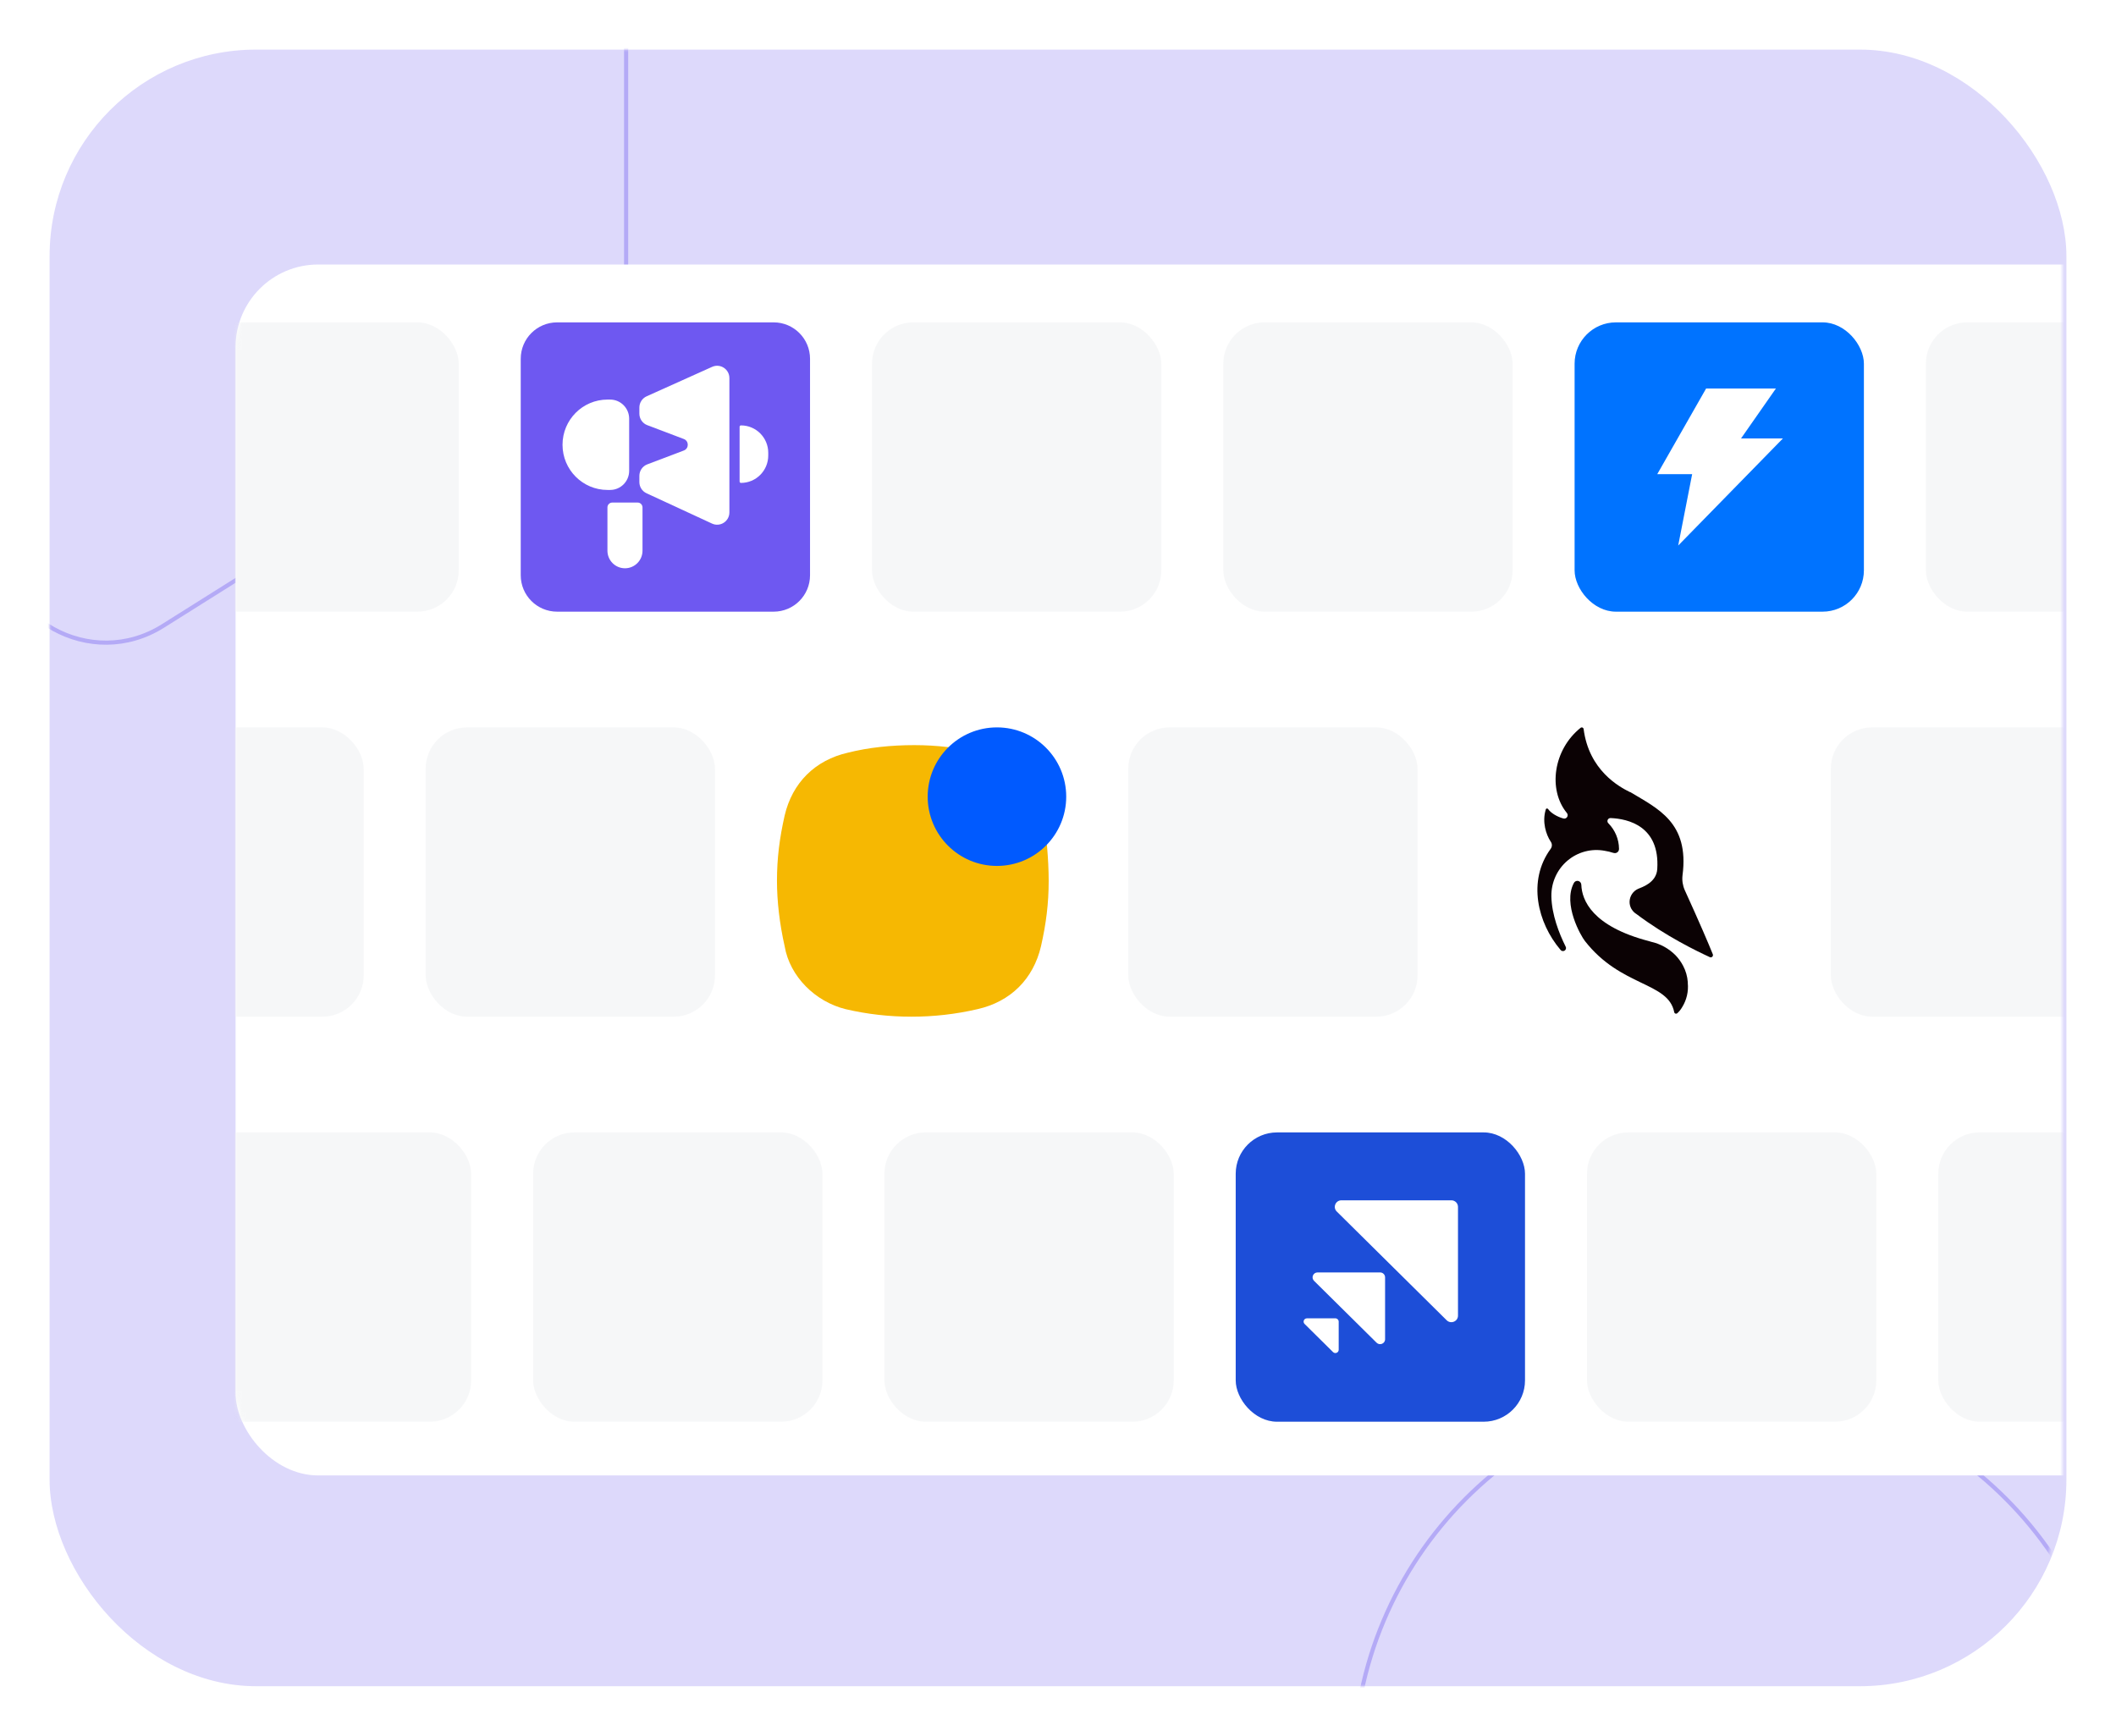
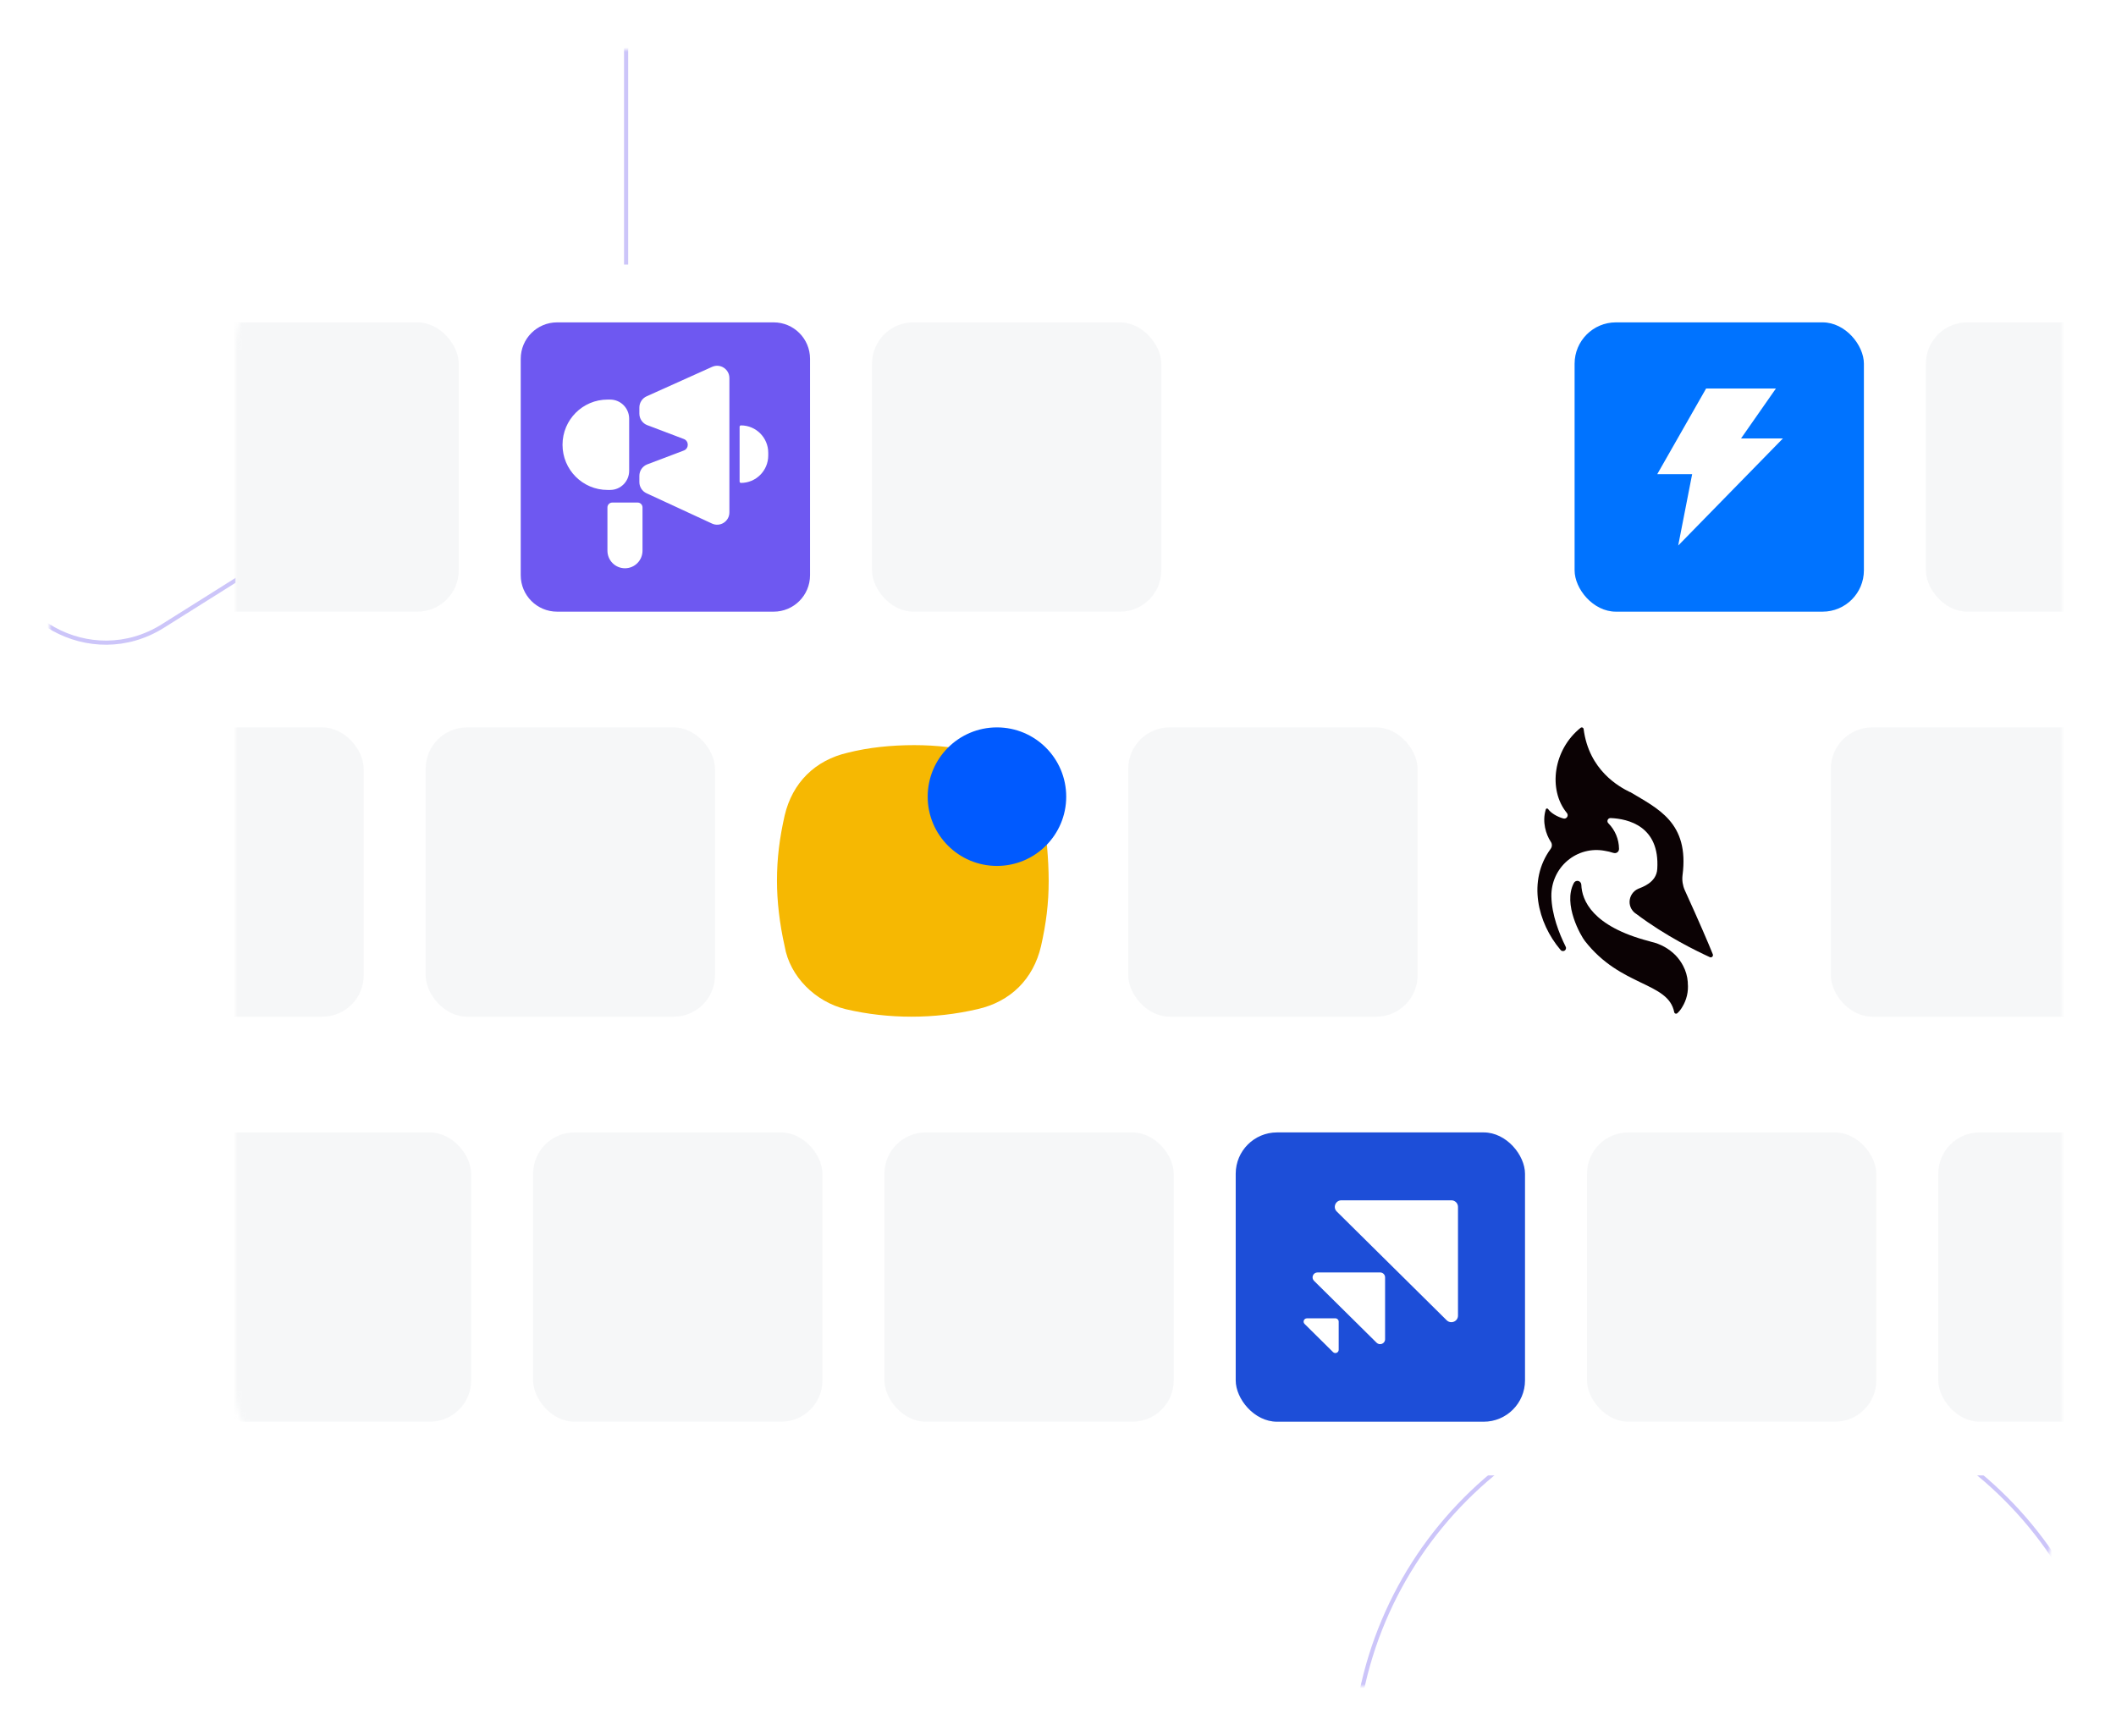
<svg xmlns="http://www.w3.org/2000/svg" width="512" height="420" viewBox="0 0 512 420" fill="none">
  <g opacity="0.2" filter="url(#filter0_d_2628_35042)">
-     <rect x="12" y="12" width="488" height="396" rx="50" fill="#553FEB" />
-   </g>
+     </g>
  <mask id="mask0_2628_35042" style="mask-type:alpha" maskUnits="userSpaceOnUse" x="12" y="12" width="487" height="396">
    <rect x="12" y="12" width="487" height="396" rx="50" fill="#E7EEFC" />
  </mask>
  <g mask="url(#mask0_2628_35042)">
    <path opacity="0.3" d="M327.5 428.333C327.5 377.061 368.915 335.5 420 335.5C471.085 335.5 512.5 377.061 512.5 428.333V433C512.5 440.458 506.477 446.5 499.05 446.5H340.95C333.523 446.5 327.5 440.458 327.5 433V428.333Z" stroke="#553FEB" />
    <path opacity="0.3" d="M39.419 151.466C22.056 162.379 -0.5 149.862 -0.5 129.304L-0.5 -68.347C-0.5 -82.792 11.175 -94.5 25.574 -94.5L125.426 -94.5C139.825 -94.5 151.5 -82.792 151.5 -68.347L151.5 66.546C151.5 75.553 146.879 83.926 139.271 88.708L39.419 151.466Z" stroke="#553FEB" />
    <rect x="57" y="64" width="548" height="293" rx="20" fill="white" />
    <mask id="mask1_2628_35042" style="mask-type:alpha" maskUnits="userSpaceOnUse" x="57" y="64" width="548" height="293">
      <rect x="57" y="64" width="548" height="293" rx="20" fill="white" />
    </mask>
    <g mask="url(#mask1_2628_35042)">
      <rect x="41" y="78" width="70" height="70" rx="10" fill="#EEF0F2" fill-opacity="0.5" />
      <path d="M126 86.808C126 81.944 129.944 78 134.808 78H187.192C192.056 78 196 81.944 196 86.808V139.192C196 144.056 192.056 148 187.192 148H134.808C129.944 148 126 144.056 126 139.192V86.808Z" fill="#6E58F1" />
      <path d="M136.111 107.615C136.111 101.577 140.987 96.682 147.002 96.682H147.628C150.173 96.682 152.235 98.752 152.235 101.307V113.923C152.235 116.477 150.173 118.548 147.628 118.548H147.002C140.987 118.548 136.111 113.653 136.111 107.615Z" fill="white" />
      <path d="M154.706 98.609C154.706 97.437 155.392 96.374 156.458 95.894L172.312 88.763C174.273 87.882 176.488 89.322 176.488 91.479V123.981C176.488 126.152 174.247 127.592 172.283 126.683L156.429 119.346C155.379 118.859 154.706 117.804 154.706 116.644V115.139C154.706 113.901 155.469 112.792 156.623 112.355L165.46 109.007C166.738 108.523 166.738 106.708 165.46 106.223L156.623 102.875C155.469 102.438 154.706 101.329 154.706 100.092V98.609Z" fill="white" />
      <path d="M185.889 110.218V109.556C185.889 105.896 182.934 102.93 179.288 102.93C179.106 102.93 178.958 103.078 178.958 103.261V116.513C178.958 116.696 179.106 116.844 179.288 116.844C182.934 116.844 185.889 113.878 185.889 110.218Z" fill="white" />
      <path d="M146.979 122.776C146.979 122.126 147.504 121.598 148.152 121.598H154.292C154.94 121.598 155.466 122.126 155.466 122.776V133.241C155.466 135.594 153.566 137.501 151.222 137.501C148.879 137.501 146.979 135.594 146.979 133.241V122.776Z" fill="white" />
      <rect x="211" y="78" width="70" height="70" rx="10" fill="#EEF0F2" fill-opacity="0.5" />
-       <rect x="296" y="78" width="70" height="70" rx="10" fill="#EEF0F2" fill-opacity="0.5" />
      <rect x="381" y="78" width="70" height="70" rx="10" fill="#0073FF" />
      <rect x="466" y="78" width="70" height="70" rx="10" fill="#EEF0F2" fill-opacity="0.5" />
      <rect x="18" y="176" width="70" height="70" rx="10" fill="#EEF0F2" fill-opacity="0.5" />
-       <path d="M253.746 213.14C253.746 218.623 253.125 223.486 251.883 228.969C250.021 236.883 244.538 242.366 236.52 244.177C226.071 246.608 215.002 246.608 204.605 244.177C197.259 242.366 191.104 236.262 189.862 228.969C188.621 223.486 188 218.003 188 213.14C188 207.657 188.621 202.795 189.862 197.311C191.724 189.397 197.207 183.914 205.225 182.104C210.139 180.862 215.674 180.293 221.209 180.293C226.744 180.293 231.658 180.914 237.193 182.104C245.159 183.914 250.694 189.397 252.556 197.311C253.125 202.174 253.746 207.657 253.746 213.14Z" fill="#F6B802" />
+       <path d="M253.746 213.14C253.746 218.623 253.125 223.486 251.883 228.969C250.021 236.883 244.538 242.366 236.52 244.177C226.071 246.608 215.002 246.608 204.605 244.177C197.259 242.366 191.104 236.262 189.862 228.969C188.621 223.486 188 218.003 188 213.14C188 207.657 188.621 202.795 189.862 197.311C191.724 189.397 197.207 183.914 205.225 182.104C210.139 180.862 215.674 180.293 221.209 180.293C226.744 180.293 231.658 180.914 237.193 182.104C245.159 183.914 250.694 189.397 252.556 197.311C253.125 202.174 253.746 207.657 253.746 213.14" fill="#F6B802" />
      <path d="M241.229 209.519C250.485 209.519 257.988 202.016 257.988 192.76C257.988 183.504 250.485 176 241.229 176C231.972 176 224.469 183.504 224.469 192.76C224.469 202.016 231.972 209.519 241.229 209.519Z" fill="#005AFF" />
      <rect x="103" y="176" width="70" height="70" rx="10" fill="#EEF0F2" fill-opacity="0.5" />
      <rect x="273" y="176" width="70" height="70" rx="10" fill="#EEF0F2" fill-opacity="0.5" />
      <rect x="443" y="176" width="70" height="70" rx="10" fill="#EEF0F2" fill-opacity="0.5" />
      <rect x="129" y="274" width="70" height="70" rx="10" fill="#EEF0F2" fill-opacity="0.5" />
      <rect x="44" y="274" width="70" height="70" rx="10" fill="#EEF0F2" fill-opacity="0.5" />
      <rect x="214" y="274" width="70" height="70" rx="10" fill="#EEF0F2" fill-opacity="0.5" />
      <rect x="299" y="274" width="70" height="70" rx="10" fill="#1D4ED8" />
      <path d="M324.582 290.428C323.154 290.428 322.438 292.137 323.449 293.137L350.046 319.451C351.057 320.45 352.784 319.742 352.784 318.329V292.015C352.784 291.139 352.066 290.428 351.18 290.428H324.582Z" fill="white" />
      <path d="M333.09 324.887C333.848 325.637 335.144 325.106 335.144 324.046V309.07C335.144 308.413 334.605 307.88 333.941 307.88H318.804C317.732 307.88 317.195 309.162 317.953 309.912L333.09 324.887Z" fill="white" />
      <path d="M322.549 327.151C323.054 327.651 323.918 327.297 323.918 326.59V319.779C323.918 319.341 323.559 318.986 323.116 318.986H316.232C315.518 318.986 315.16 319.841 315.665 320.34L322.549 327.151Z" fill="white" />
      <rect x="384" y="274" width="70" height="70" rx="10" fill="#EEF0F2" fill-opacity="0.5" />
      <rect x="469" y="274" width="70" height="70" rx="10" fill="#EEF0F2" fill-opacity="0.5" />
      <path d="M395.943 221.147C403.01 226.487 410.624 230.171 413.632 231.551C413.708 231.603 413.797 231.634 413.889 231.642C413.981 231.65 414.074 231.634 414.158 231.596C414.242 231.558 414.316 231.499 414.371 231.425C414.426 231.35 414.461 231.263 414.473 231.172C414.492 231.049 414.469 230.923 414.408 230.815C413.45 228.421 411.17 223.081 407.66 215.392C407.159 214.266 406.969 213.025 407.112 211.8C408.8 198.953 401.049 195.638 394.437 191.634H394.345C391.839 190.39 384.454 186.43 383.176 176.345C383.158 176.276 383.124 176.211 383.077 176.157C383.03 176.103 382.97 176.061 382.904 176.033C382.837 176.006 382.765 175.995 382.693 176.002C382.622 176.008 382.553 176.032 382.492 176.07C375.836 181.364 374.513 191.08 379.118 196.698C379.206 196.8 379.268 196.922 379.299 197.053C379.329 197.184 379.328 197.32 379.294 197.45C379.26 197.581 379.196 197.701 379.105 197.801C379.015 197.9 378.902 197.977 378.776 198.023C378.607 198.084 378.423 198.087 378.252 198.032C376.748 197.619 375.243 196.698 374.605 195.777C374.57 195.719 374.518 195.673 374.456 195.646C374.394 195.619 374.325 195.613 374.259 195.627C374.192 195.642 374.133 195.679 374.088 195.73C374.044 195.782 374.017 195.847 374.013 195.915C373.101 198.908 374.104 201.946 375.197 203.603C375.393 203.862 375.499 204.177 375.499 204.501C375.499 204.826 375.393 205.141 375.197 205.4C369.543 213.136 372.051 223.31 377.568 229.804C377.622 229.885 377.691 229.954 377.772 230.009C377.852 230.063 377.943 230.101 378.038 230.12C378.133 230.139 378.231 230.139 378.327 230.12C378.422 230.102 378.513 230.064 378.594 230.011C378.675 229.956 378.745 229.886 378.8 229.805C378.854 229.723 378.892 229.632 378.911 229.535C378.931 229.439 378.931 229.34 378.912 229.244C378.892 229.148 378.855 229.056 378.8 228.975C377.249 225.843 375.471 221.331 375.38 216.91V216.818C375.359 215.191 375.696 213.578 376.367 212.095C377.037 210.617 378.026 209.306 379.262 208.255C380.494 207.207 381.944 206.448 383.507 206.033C385.066 205.619 386.698 205.56 388.283 205.86C388.995 205.967 389.697 206.139 390.38 206.367H390.425C390.66 206.447 390.916 206.437 391.144 206.338C391.372 206.239 391.554 206.059 391.656 205.833C391.724 205.683 391.756 205.518 391.747 205.354C391.719 203.06 390.805 200.865 389.195 199.23C389.079 199.128 388.997 198.992 388.962 198.84C388.928 198.689 388.942 198.531 389.002 198.388C389.063 198.245 389.167 198.125 389.299 198.045C389.432 197.964 389.587 197.928 389.742 197.941C393.937 198.124 401.641 199.875 401.003 210.235C400.821 213.642 397.173 214.701 396.351 215.07C395.75 215.342 395.238 215.78 394.876 216.333C394.513 216.889 394.313 217.536 394.301 218.2C394.297 218.778 394.439 219.348 394.711 219.857L394.803 219.995C395.029 220.37 395.323 220.699 395.669 220.962L395.943 221.147Z" fill="#0B0204" />
      <path d="M408.387 237.63C408.288 236.245 407.9 234.895 407.247 233.669C406.76 232.744 406.146 231.892 405.423 231.137C403.8 229.503 401.743 228.368 399.496 227.867L399.04 227.729C385.225 224.138 382.763 217.784 382.627 214.1C382.626 213.881 382.552 213.668 382.417 213.497C382.281 213.325 382.091 213.205 381.879 213.154C381.666 213.105 381.442 213.131 381.246 213.228C381.05 213.325 380.894 213.486 380.803 213.685C378.113 218.795 382.535 226.485 383.493 227.683C392.202 238.873 403.644 237.537 405.105 244.904C405.119 244.981 405.153 245.054 405.204 245.114C405.254 245.175 405.319 245.222 405.392 245.25C405.466 245.277 405.545 245.285 405.622 245.273C405.699 245.26 405.772 245.228 405.833 245.18C406.301 244.753 406.701 244.257 407.019 243.706C408.107 241.961 408.588 239.905 408.387 237.858V237.63Z" fill="#0B0204" />
      <path d="M429.711 94H412.822L401 114.727H409.444L406.067 132L431.4 106.091H421.267L429.711 94Z" fill="white" />
    </g>
  </g>
  <defs>
    <filter id="filter0_d_2628_35042" x="0" y="0" width="512" height="420" filterUnits="userSpaceOnUse" color-interpolation-filters="sRGB">
      <feFlood flood-opacity="0" result="BackgroundImageFix" />
      <feColorMatrix in="SourceAlpha" type="matrix" values="0 0 0 0 0 0 0 0 0 0 0 0 0 0 0 0 0 0 127 0" result="hardAlpha" />
      <feOffset />
      <feGaussianBlur stdDeviation="6" />
      <feComposite in2="hardAlpha" operator="out" />
      <feColorMatrix type="matrix" values="0 0 0 0 0.883 0 0 0 0 0.917 0 0 0 0 0.984 0 0 0 1 0" />
      <feBlend mode="normal" in2="BackgroundImageFix" result="effect1_dropShadow_2628_35042" />
      <feBlend mode="normal" in="SourceGraphic" in2="effect1_dropShadow_2628_35042" result="shape" />
    </filter>
  </defs>
</svg>